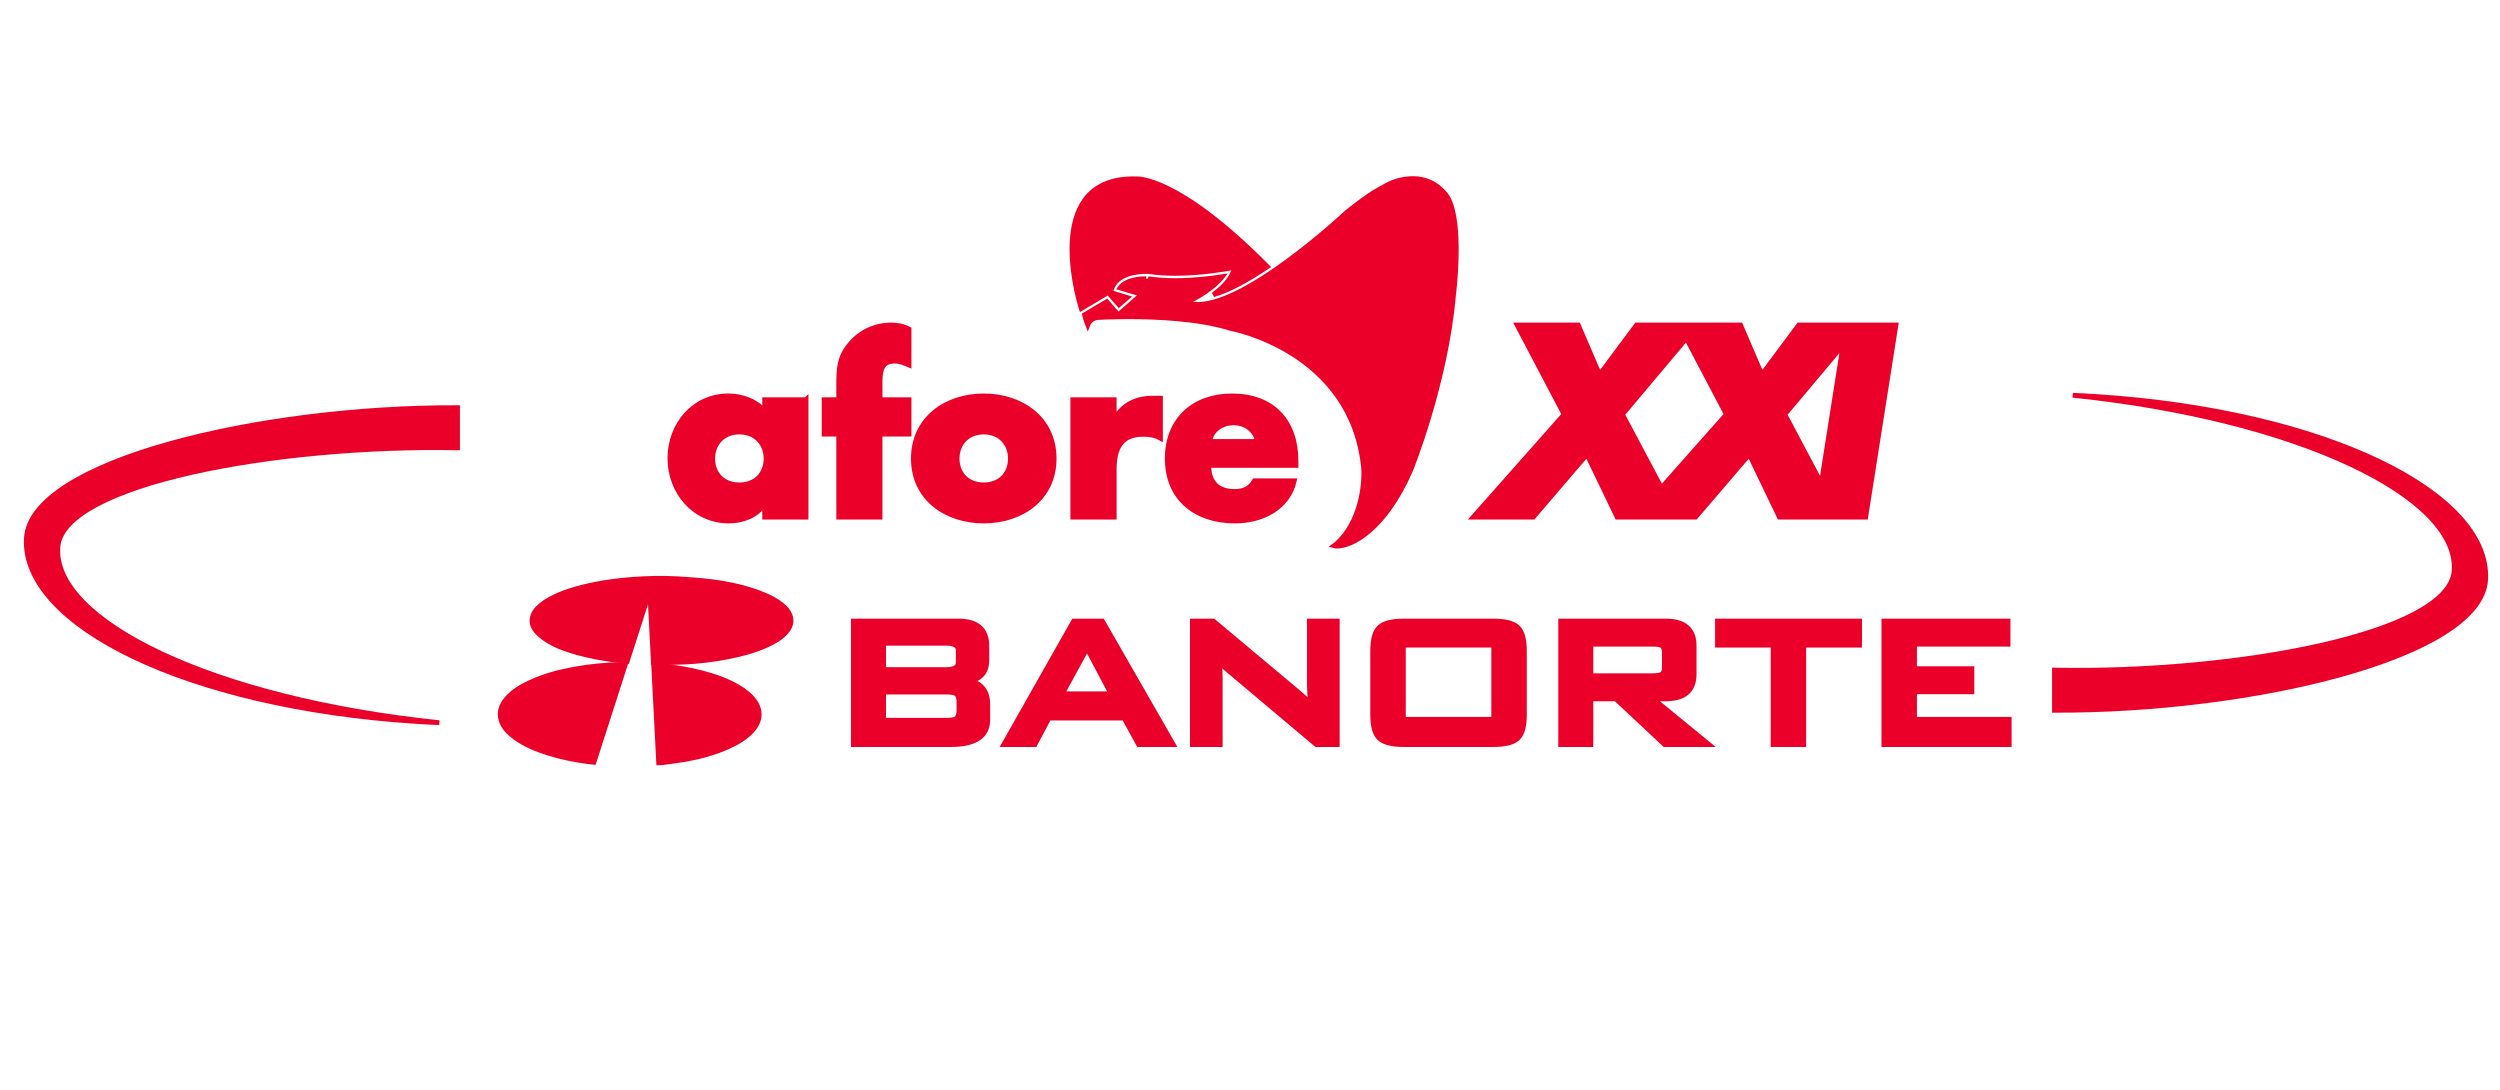
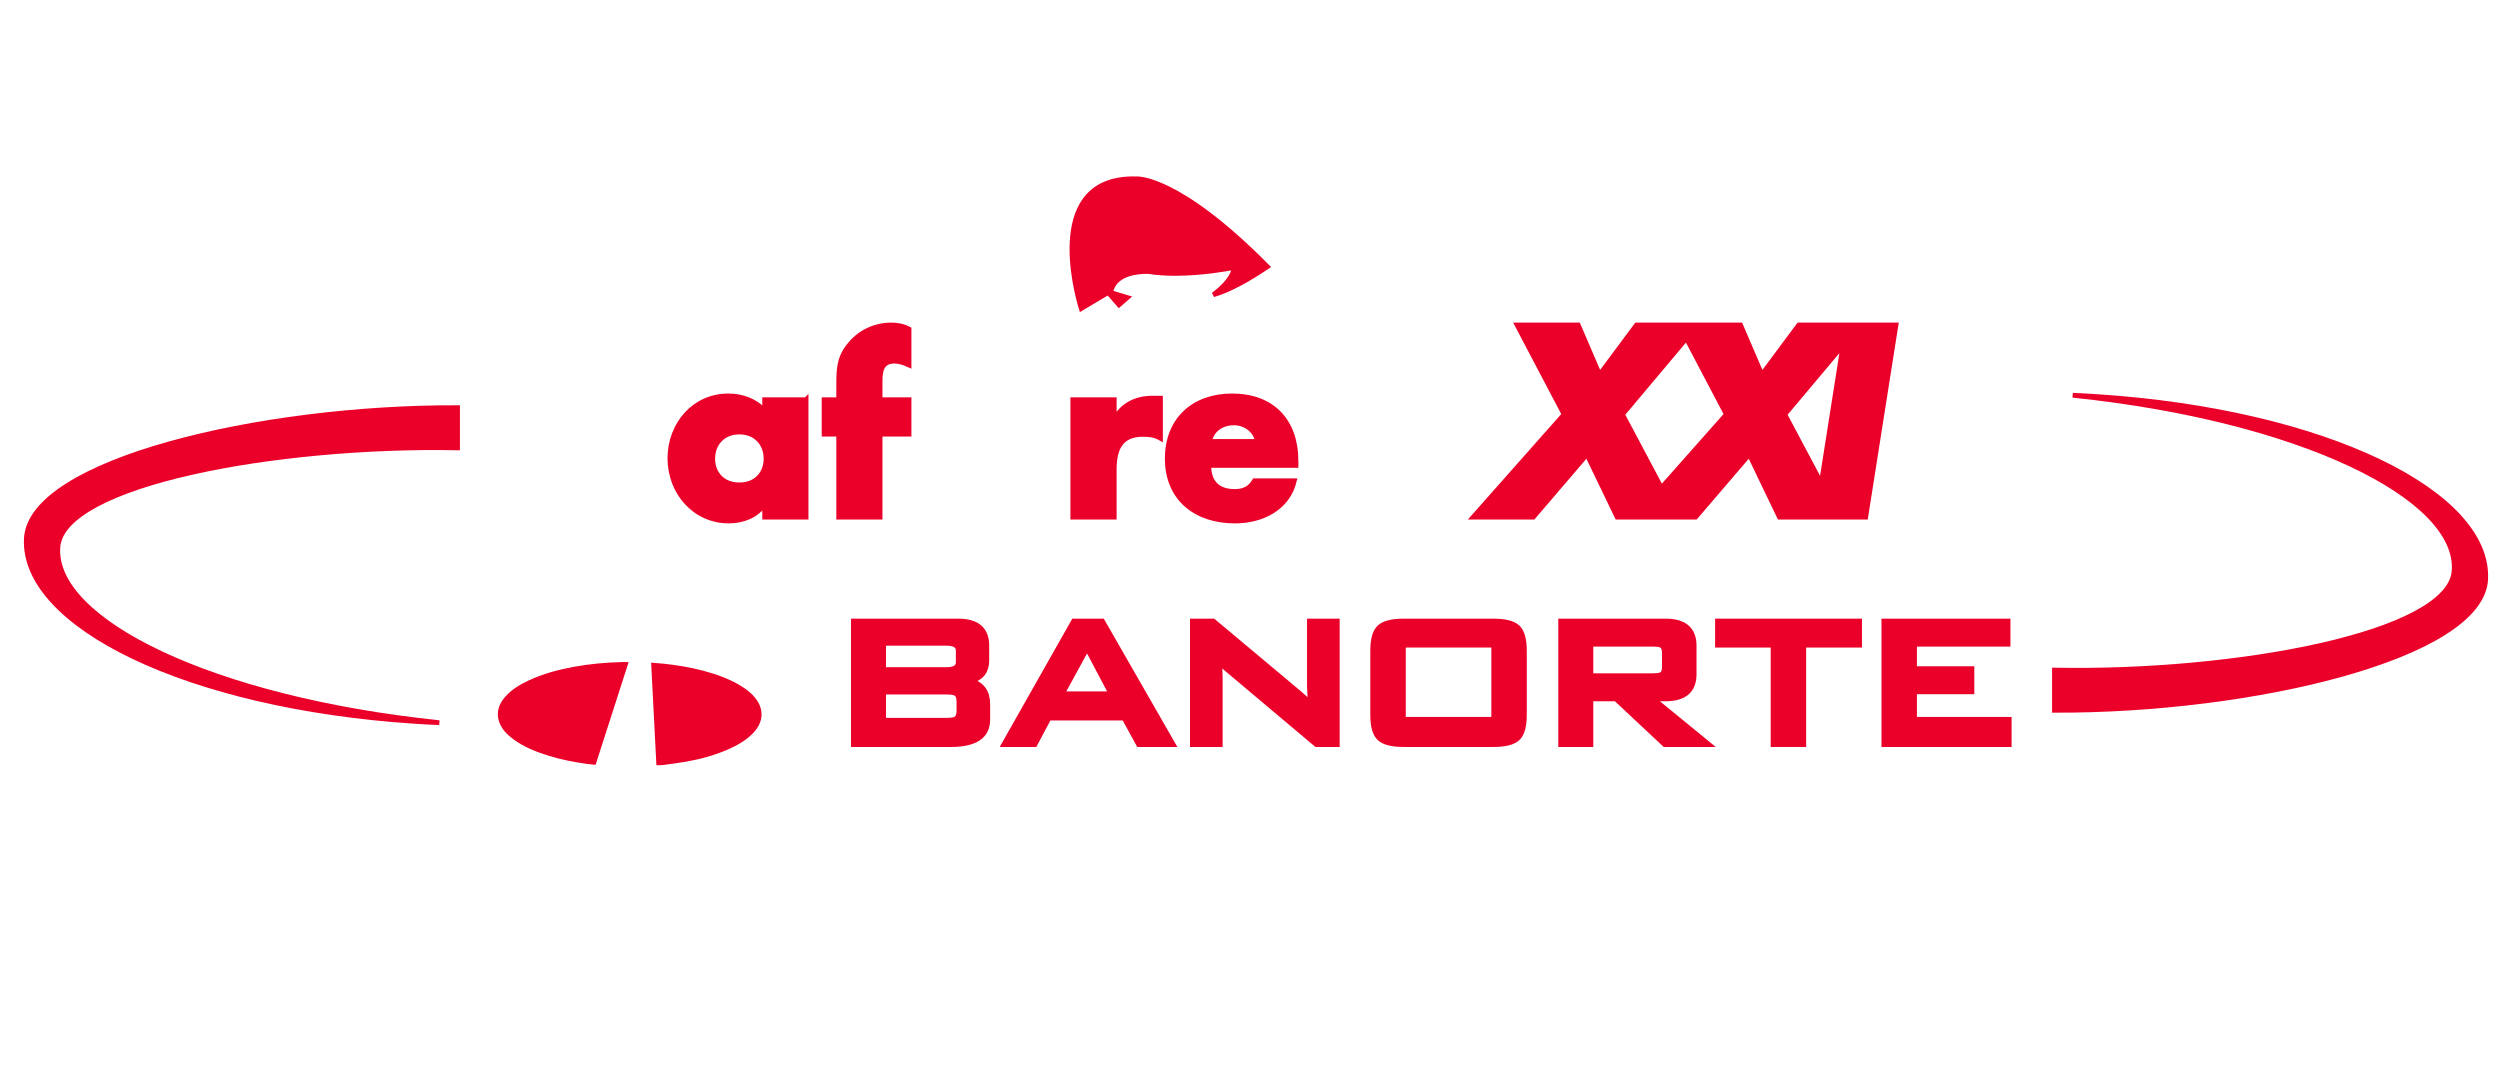
<svg xmlns="http://www.w3.org/2000/svg" width="697.713" height="304.223">
  <defs>
    <clipPath id="clipPath18" clipPathUnits="userSpaceOnUse">
      <path id="path16" d="m0,228.167l523.285,0l0,-228.167l-523.285,0l0,228.167z" />
    </clipPath>
  </defs>
  <g>
    <title>background</title>
    <rect fill="none" id="canvas_background" height="602" width="802" y="-1" x="-1" />
  </g>
  <g>
    <title>Layer 1</title>
    <g transform="matrix(1.333,0,0,-1.333,0,304.223) " id="g10">
      <g id="g12">
        <g clip-path="url(#clipPath18)" id="g14">
          <g id="g20">
            <path fill="#eb0029" fill-rule="nonzero" stroke="#eb0029" id="path22" d="m520.412,106.921c0.902,18.008 -33.41,35.156 -81.521,38.282c-1.658,0.112 -3.3,0.197 -4.931,0.269c47.558,-4.933 81.046,-21.345 79.851,-36.805c-1.022,-13.197 -45.69,-21.457 -83.675,-20.739l0,-8.417c41.43,-0.139 89.457,11.226 90.276,27.41" />
          </g>
          <g id="g24">
            <path fill="#eb0029" fill-rule="nonzero" stroke="#eb0029" id="path26" d="m5.518,115.468c-0.901,-18.009 33.407,-35.157 81.52,-38.286c1.654,-0.105 3.299,-0.196 4.931,-0.262c-47.561,4.932 -81.046,21.341 -79.849,36.802c1.021,13.194 45.687,21.455 83.672,20.735l0,8.419c-41.432,0.139 -89.457,-11.227 -90.274,-27.408" />
          </g>
          <g id="g28">
-             <path fill="#eb0029" fill-rule="evenodd" stroke="#eb0029" id="path30" d="m165.367,99.488c-0.324,0.807 -0.913,1.463 -1.605,2.03c-1.118,0.919 -2.401,1.598 -3.76,2.165c-3.532,1.471 -7.276,2.294 -11.114,2.769c-2.311,0.282 -4.645,0.459 -6.973,0.598c-3.236,0.182 -6.473,0.102 -9.698,-0.146c-2.579,-0.2 -5.145,-0.524 -7.674,-1.023c-2.901,-0.58 -5.741,-1.33 -8.389,-2.58c-1.343,-0.635 -2.595,-1.384 -3.59,-2.426c-1.546,-1.615 -1.581,-3.521 -0.011,-5.118c0.614,-0.621 1.339,-1.176 2.095,-1.644c1.981,-1.238 4.218,-1.984 6.507,-2.608c2.381,-0.655 4.822,-1.096 7.285,-1.423c0.944,-0.121 1.892,-0.211 2.865,-0.318c1.564,4.868 3.118,9.702 4.672,14.535c0.017,-0.009 0.039,-0.015 0.061,-0.019c0.254,-4.92 0.505,-9.836 0.764,-14.782c0.338,-0.017 0.634,-0.049 0.928,-0.041c1.912,0.046 3.824,0.074 5.727,0.163c2.934,0.132 5.844,0.495 8.718,1.04c2.837,0.545 5.614,1.262 8.23,2.423c1.546,0.693 3.012,1.498 4.121,2.732c0.98,1.09 1.397,2.298 0.841,3.673" />
-           </g>
+             </g>
          <g id="g32">
            <path fill="#eb0029" fill-rule="evenodd" stroke="#eb0029" id="path34" d="m130.277,89.108c-3.379,-0.079 -6.735,-0.377 -10.053,-0.986c-3.205,-0.594 -6.324,-1.422 -9.252,-2.777c-1.861,-0.863 -3.589,-1.893 -4.889,-3.408c-1.182,-1.381 -1.704,-2.91 -1.12,-4.635c0.485,-1.435 1.537,-2.513 2.793,-3.44c2.125,-1.557 4.574,-2.554 7.136,-3.354c2.65,-0.828 5.383,-1.358 8.152,-1.737c0.434,-0.057 0.865,-0.1 1.298,-0.142c2.198,6.84 4.383,13.646 6.585,20.479c-0.25,0 -0.449,0.005 -0.65,0" />
          </g>
          <g id="g36">
            <path fill="#eb0029" fill-rule="evenodd" stroke="#eb0029" id="path38" d="m154.744,84.265c-2.401,1.451 -5.06,2.373 -7.814,3.093c-2.639,0.685 -5.331,1.125 -8.06,1.416c-0.657,0.073 -1.315,0.114 -2.015,0.171c0.354,-6.837 0.7,-13.618 1.049,-20.428c0.208,0 0.373,-0.021 0.535,0.009c1.674,0.222 3.353,0.417 5.01,0.7c3.015,0.525 5.943,1.317 8.715,2.524c1.999,0.876 3.86,1.924 5.303,3.498c1.753,1.91 1.959,4.129 0.543,6.156c-0.827,1.194 -1.986,2.09 -3.266,2.861" />
          </g>
          <g id="g40">
            <path fill="#eb0029" fill-rule="nonzero" stroke="#eb0029" id="path42" d="m200.624,89.586c0,-0.385 0,-1.551 -2.435,-1.551l-13.19,0l0,5.508l13.19,0c2.435,0 2.435,-1.168 2.435,-1.551l0,-2.406zm-15.625,-6.258l13.19,0c1.158,0 1.688,-0.167 1.922,-0.302c0.439,-0.274 0.661,-0.843 0.661,-1.691l0,-1.915c0,-0.847 -0.222,-1.415 -0.656,-1.686c-0.347,-0.203 -0.996,-0.306 -1.927,-0.306l-13.19,0l0,5.9zm18.316,2.322c2.185,0.621 3.291,2.056 3.291,4.279l0,3.093c0,3.437 -2.006,5.176 -5.961,5.176l-21.971,0l0,-25.867l20.399,0c5.129,0 7.729,1.757 7.729,5.225l0,3.24c0,2.547 -1.172,4.176 -3.487,4.854" />
          </g>
          <g id="g44">
            <path fill="#eb0029" fill-rule="nonzero" stroke="#eb0029" id="path46" d="m232.613,82.975l-10.21,0l5.195,9.487l5.015,-9.487zm-1.812,15.224l-6.004,0l-14.64,-25.868l6.507,0l2.947,5.546l15.742,0l3.044,-5.546l7.245,0l-14.764,25.735l-0.077,0.133z" />
          </g>
          <g id="g48">
            <path fill="#eb0029" fill-rule="nonzero" stroke="#eb0029" id="path50" d="m274.147,84.625c0,-0.503 0.067,-1.726 0.195,-3.633c-0.625,0.645 -1.432,1.388 -2.411,2.217l-17.825,14.928l-0.074,0.062l-4.388,0l0,-25.869l5.833,0l0,13.966c0,0.875 -0.057,1.968 -0.171,3.257c0.49,-0.516 1.028,-1.018 1.602,-1.496l18.611,-15.664l0.074,-0.063l4.388,0l0,25.869l-5.834,0l0,-13.574z" />
          </g>
          <path fill="#eb0029" fill-rule="nonzero" stroke="#eb0029" id="path52" d="m312.735,77.625l-18.915,0l0,15.524l18.915,0l0,-15.524zm-0.128,20.574l-18.66,0c-2.514,0 -4.197,-0.425 -5.139,-1.3c-0.951,-0.878 -1.412,-2.5 -1.412,-4.956l0,-13.358c0,-2.458 0.461,-4.079 1.412,-4.957c0.942,-0.873 2.624,-1.297 5.139,-1.297l18.66,0c2.517,0 4.199,0.424 5.139,1.297c0.95,0.878 1.411,2.499 1.411,4.957l0,13.358c0,2.456 -0.461,4.078 -1.411,4.956c-0.942,0.875 -2.623,1.3 -5.139,1.3" />
          <g id="g54">
            <path fill="#eb0029" fill-rule="nonzero" stroke="#eb0029" id="path56" d="m333.079,93.347l12.993,0c1.079,0 1.57,-0.145 1.779,-0.26c0.414,-0.247 0.614,-0.738 0.614,-1.502l0,-3.066c0,-0.765 -0.2,-1.254 -0.604,-1.497c-0.219,-0.12 -0.709,-0.264 -1.789,-0.264l-12.993,0l0,6.589zm15.65,-11.442c3.961,0 5.965,1.742 5.965,5.176l0,5.941c0,3.437 -2.004,5.177 -5.965,5.177l-21.976,0l0,-25.868l6.326,0l0,9.574l5.228,0l10.141,-9.503l0.077,-0.071l9.301,0l-11.699,9.574l2.602,0z" />
          </g>
          <g id="g58">
            <path fill="#eb0029" fill-rule="nonzero" stroke="#eb0029" id="path60" d="m359.584,93.149l11.64,0l0,-20.818l6.422,0l0,20.818l11.687,0l0,5.05l-29.749,0l0,-5.05z" />
          </g>
          <g id="g62">
            <path fill="#eb0029" fill-rule="nonzero" stroke="#eb0029" id="path64" d="m400.84,77.624l0,5.755l12.016,0l0,4.851l-12.016,0l0,5.118l19.577,0l0,4.851l-26,0l0,-25.869l26.244,0l0,5.294l-19.821,0z" />
          </g>
          <g id="g66">
            <path fill="#eb0029" fill-rule="nonzero" stroke="#eb0029" id="path68" d="m381.32,127.045l-7.654,14.414l12.216,14.532l-4.562,-28.946zm-33.478,-0.949l-8.16,15.363l13.395,15.928l8.374,-15.928l-13.609,-15.363zm41.571,34.089l-2.865,0l-9.936,0l-7.741,-10.401l-4.463,10.401l-8.976,0l-3.824,0l-8.971,0l-7.744,-10.401l-4.466,10.401l-12.798,0l9.846,-18.726l-19.046,-21.508l12.58,0l11.246,13.134l6.328,-13.134l3.824,0l8.7,0l3.883,0l11.256,13.134l6.309,-13.134l7.646,0l4.89,0l5.522,0l6.339,40.234l-7.539,0z" />
          </g>
          <g id="g70">
            <path fill="#eb0029" fill-rule="nonzero" stroke="#eb0029" id="path72" d="m168.761,144.532l-8.664,0l0,-2.404c-1.818,2.158 -4.774,3.207 -7.583,3.207c-7.254,0 -12.256,-6.026 -12.256,-13.073c0,-7.036 5.096,-13.119 12.354,-13.119c2.855,0 5.861,1.103 7.388,3.541l0.097,0l0,-2.727l8.664,0l0,24.575zm-13.96,-6.757c3.527,0 5.586,-2.541 5.586,-5.56c0,-3.108 -2.059,-5.51 -5.586,-5.51c-3.529,0 -5.582,2.402 -5.582,5.51c0,3.019 2.053,5.56 5.582,5.56" />
          </g>
          <g id="g74">
            <path fill="#eb0029" fill-rule="nonzero" stroke="#eb0029" id="path76" d="m184.258,119.957l-8.661,0l0,17.378l-3.057,0l0,7.197l3.057,0l0,3.099c0,3.407 0.087,5.892 2.468,8.624c2.148,2.534 5.247,3.925 8.535,3.925c1.334,0 2.528,-0.236 3.72,-0.86l0,-7.523c-1,0.434 -1.903,0.815 -3.051,0.815c-2.24,0 -3.011,-1.333 -3.011,-4.114l0,-3.966l6.062,0l0,-7.197l-6.062,0l0,-17.378z" />
          </g>
          <g id="g78">
-             <path fill="#eb0029" fill-rule="nonzero" stroke="#eb0029" id="path80" d="m205.962,145.335c-7.868,0 -14.732,-4.744 -14.732,-13.121c0,-8.384 6.906,-13.071 14.732,-13.071c7.875,0 14.737,4.738 14.737,13.071c0,8.377 -6.862,13.121 -14.737,13.121m0,-7.561c3.531,0 5.582,-2.541 5.582,-5.56c0,-3.108 -2.051,-5.508 -5.582,-5.508c-3.528,0 -5.577,2.4 -5.577,5.508c0,3.019 2.049,5.56 5.577,5.56" />
-           </g>
+             </g>
          <g id="g82">
            <path fill="#eb0029" fill-rule="nonzero" stroke="#eb0029" id="path84" d="m233.281,140.505l0.103,0c1.663,3.008 4.533,4.355 7.912,4.355l1.668,0l0,-8.382c-1.191,0.674 -2.336,0.806 -3.665,0.806c-4.824,0 -6.018,-3.199 -6.018,-7.414l0,-9.913l-8.676,0l0,24.575l8.676,0l0,-4.027z" />
          </g>
          <g id="g86">
            <path fill="#eb0029" fill-rule="nonzero" stroke="#eb0029" id="path88" d="m271.339,131.686c0,8.376 -4.919,13.648 -13.395,13.648c-7.972,0 -13.554,-4.931 -13.554,-13.119c0,-8.48 6.065,-13.072 14.169,-13.072c5.579,0 11.061,2.633 12.441,8.426l-8.345,0c-0.951,-1.629 -2.282,-2.244 -4.144,-2.244c-3.572,0 -5.435,1.915 -5.435,5.459l18.263,0l0,0.902zm-18.113,4.118c0.513,2.542 2.616,3.884 5.138,3.884c2.334,0 4.491,-1.536 4.917,-3.884l-10.055,0z" />
          </g>
          <g id="g90">
-             <path fill="#eb0029" fill-rule="nonzero" stroke="#eb0029" id="path92" d="m295.282,129.644c0.065,0.161 7.396,18.17 9.034,36.789c0.012,0.177 1.919,15.012 -1.238,20.478c-0.107,0.189 -2.419,3.923 -7.164,3.923c-2.017,0 -4.229,-0.474 -6.55,-1.943l-0.105,-0.051c-0.016,-0.011 -2.233,-0.998 -7.258,-5.046c-0.801,-0.748 -20.737,-19.292 -31.156,-19.294l-3.016,0.046l2.542,1.363c0.047,0.025 3.692,2.006 5.533,4.378c-2.062,-0.324 -5.865,-0.809 -9.865,-0.809c-2.078,0 -3.967,0.138 -5.625,0.401c0.016,-0.007 -0.158,0.006 -0.414,0.006c-1.046,0 -4.235,-0.153 -5.504,-1.936l4.538,-1.354l-4.905,-4.3l-2.407,2.779l-4.66,-2.763c0.146,-0.579 0.375,-1.374 0.672,-2.124c0.072,0.192 0.167,0.37 0.288,0.543c0.403,0.571 1.022,0.927 1.757,1.016c0.073,0.004 2.72,0.164 6.501,0.164c6.174,0 14.893,-0.417 21.311,-2.429c0.156,-0.023 25.552,-4.667 27.912,-29.285c0.216,-3.43 -0.543,-11.284 -5.763,-15.914l-0.433,-0.319c0.199,-0.056 0.404,-0.08 0.585,-0.08c3.195,0 9.956,3.439 15.39,15.761" />
-           </g>
+             </g>
          <g id="g94">
            <path fill="#eb0029" fill-rule="nonzero" stroke="#eb0029" id="path96" d="m232.022,166.988l2.253,-2.587l1.747,1.525l-3.546,1.067l0.245,0.739c1.14,3.29 5.468,3.65 7.279,3.65c0.364,0 0.576,-0.017 0.576,-0.017c1.643,-0.258 3.46,-0.383 5.464,-0.383c5.711,0 11.141,1.035 11.196,1.04l1.358,0.267l-0.531,-1.285c-0.725,-1.725 -2.458,-3.324 -4.023,-4.491c3.39,0.976 7.422,3.253 11.308,5.876c-18.925,19.133 -27.452,18.389 -27.452,18.389c-19.16,0.521 -12.584,-23.704 -11.514,-27.141l5.64,3.351z" />
          </g>
        </g>
      </g>
    </g>
  </g>
</svg>